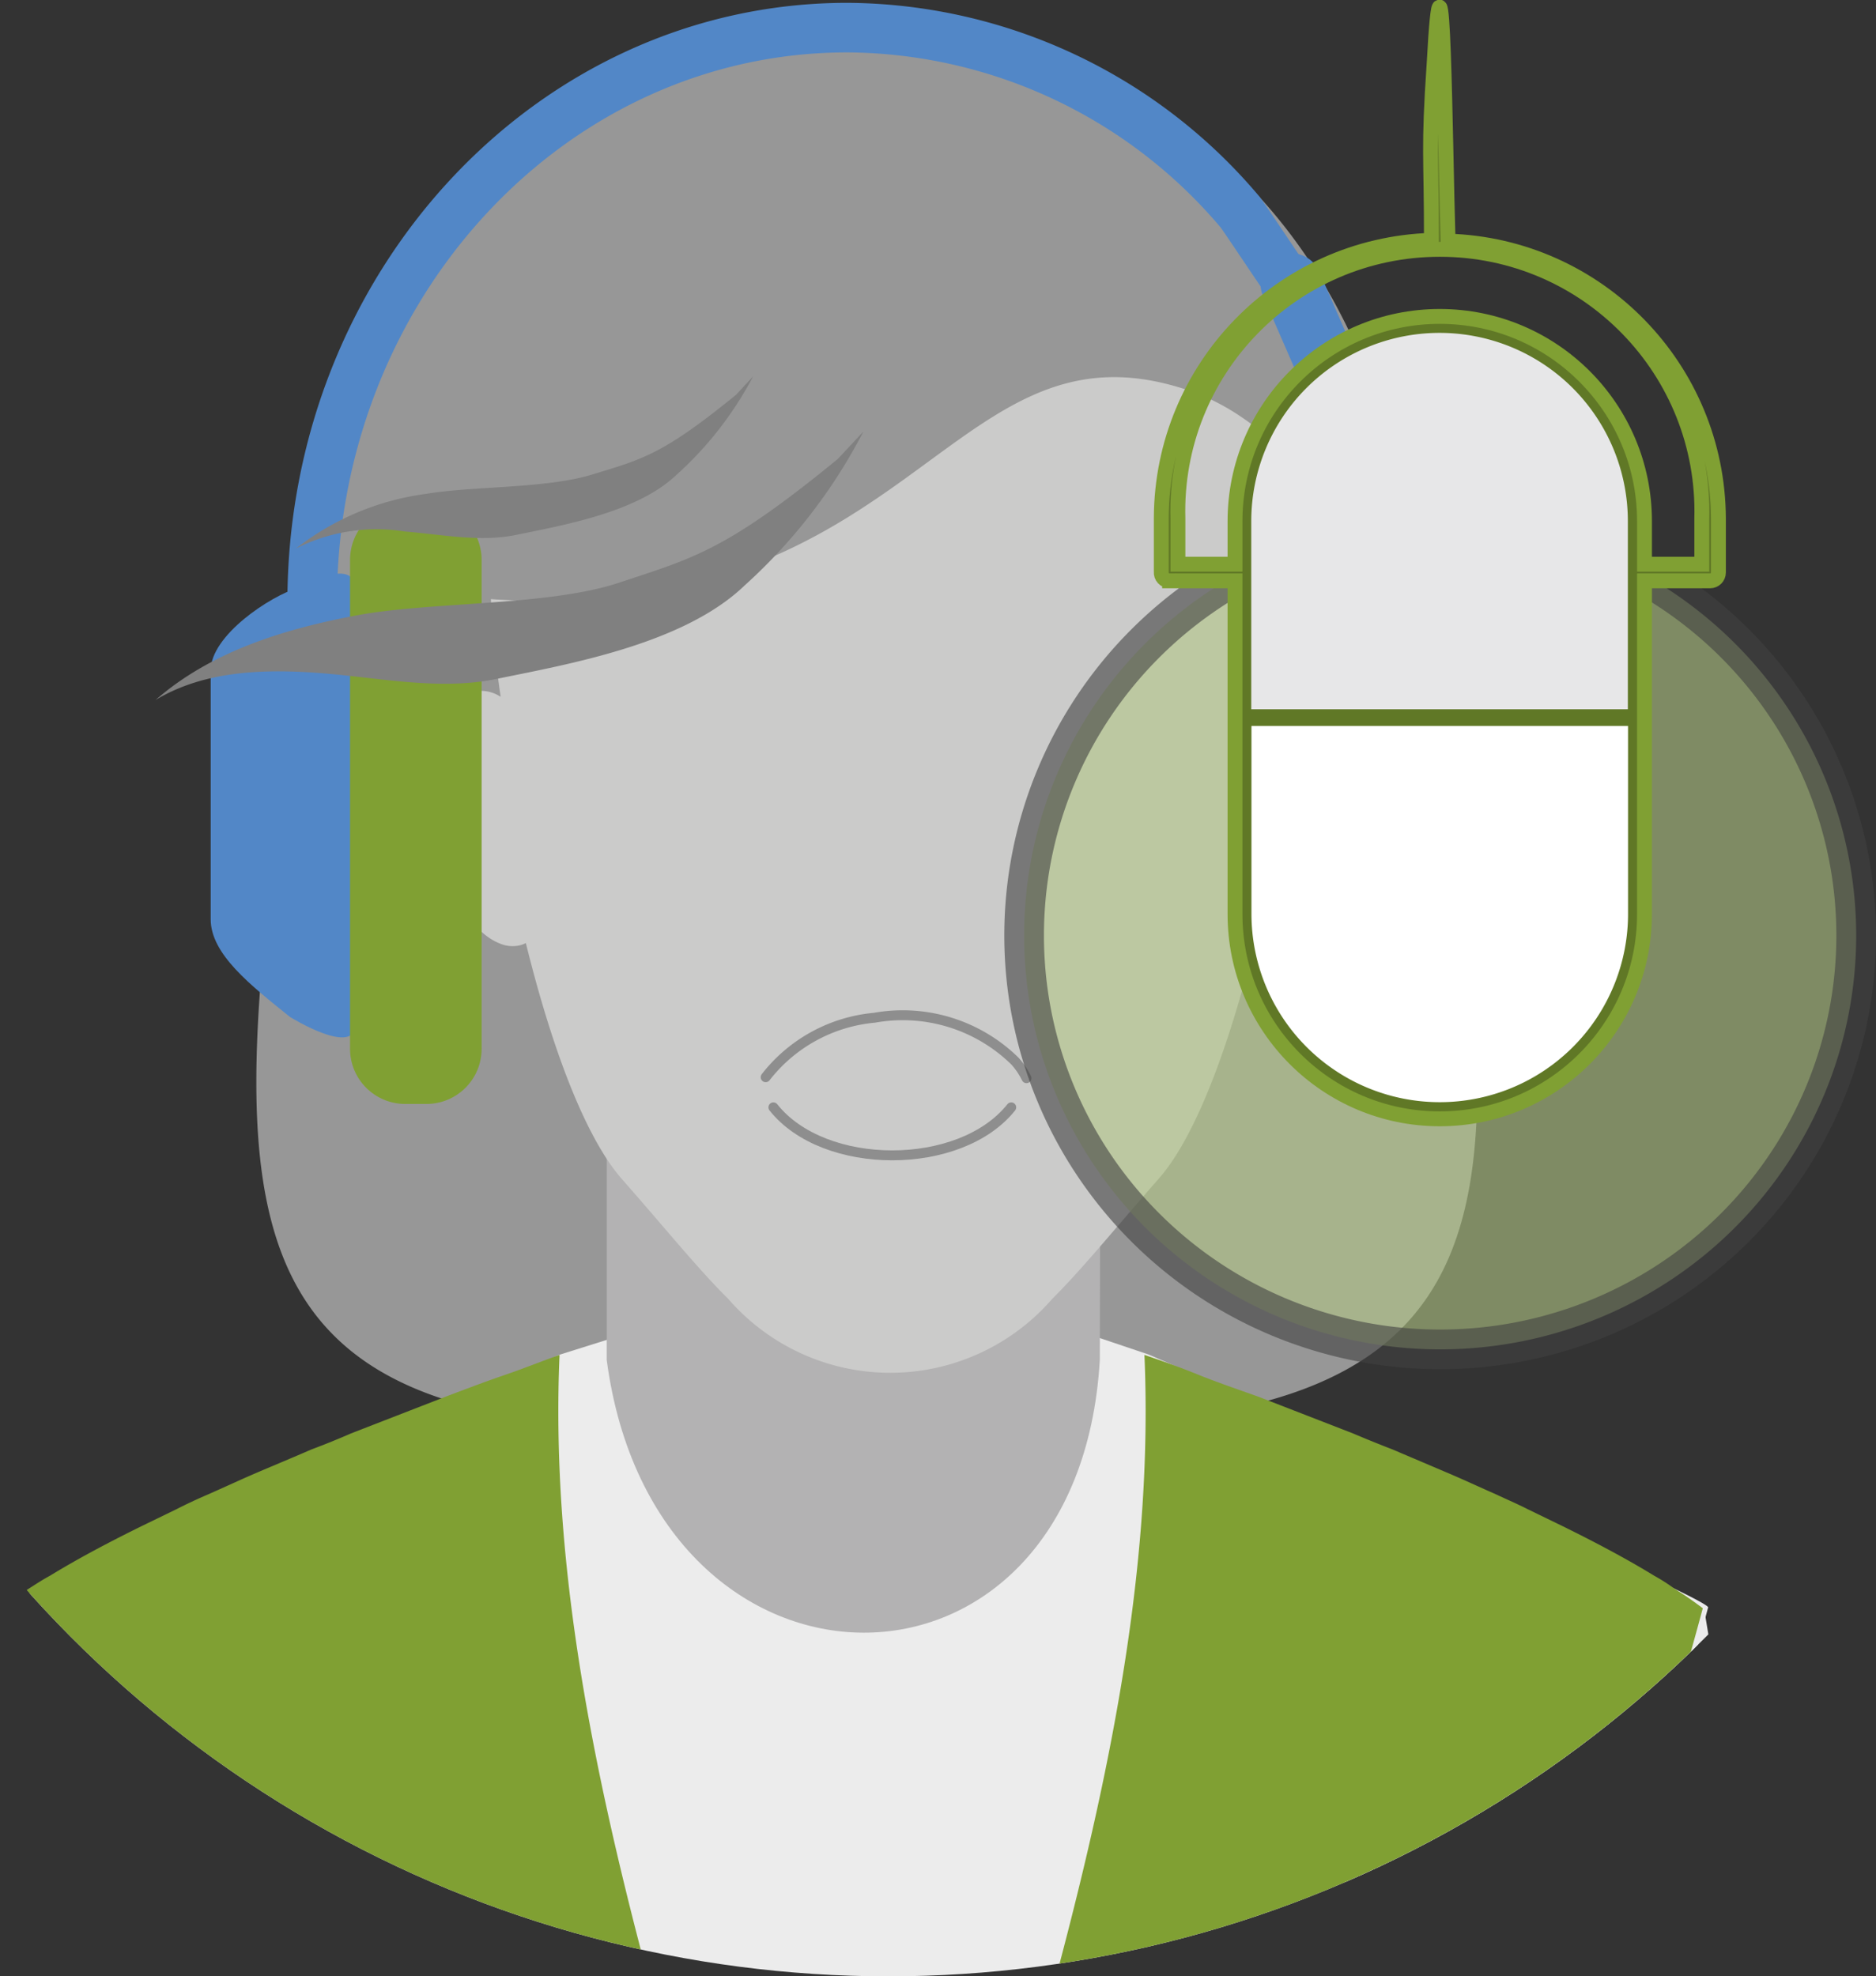
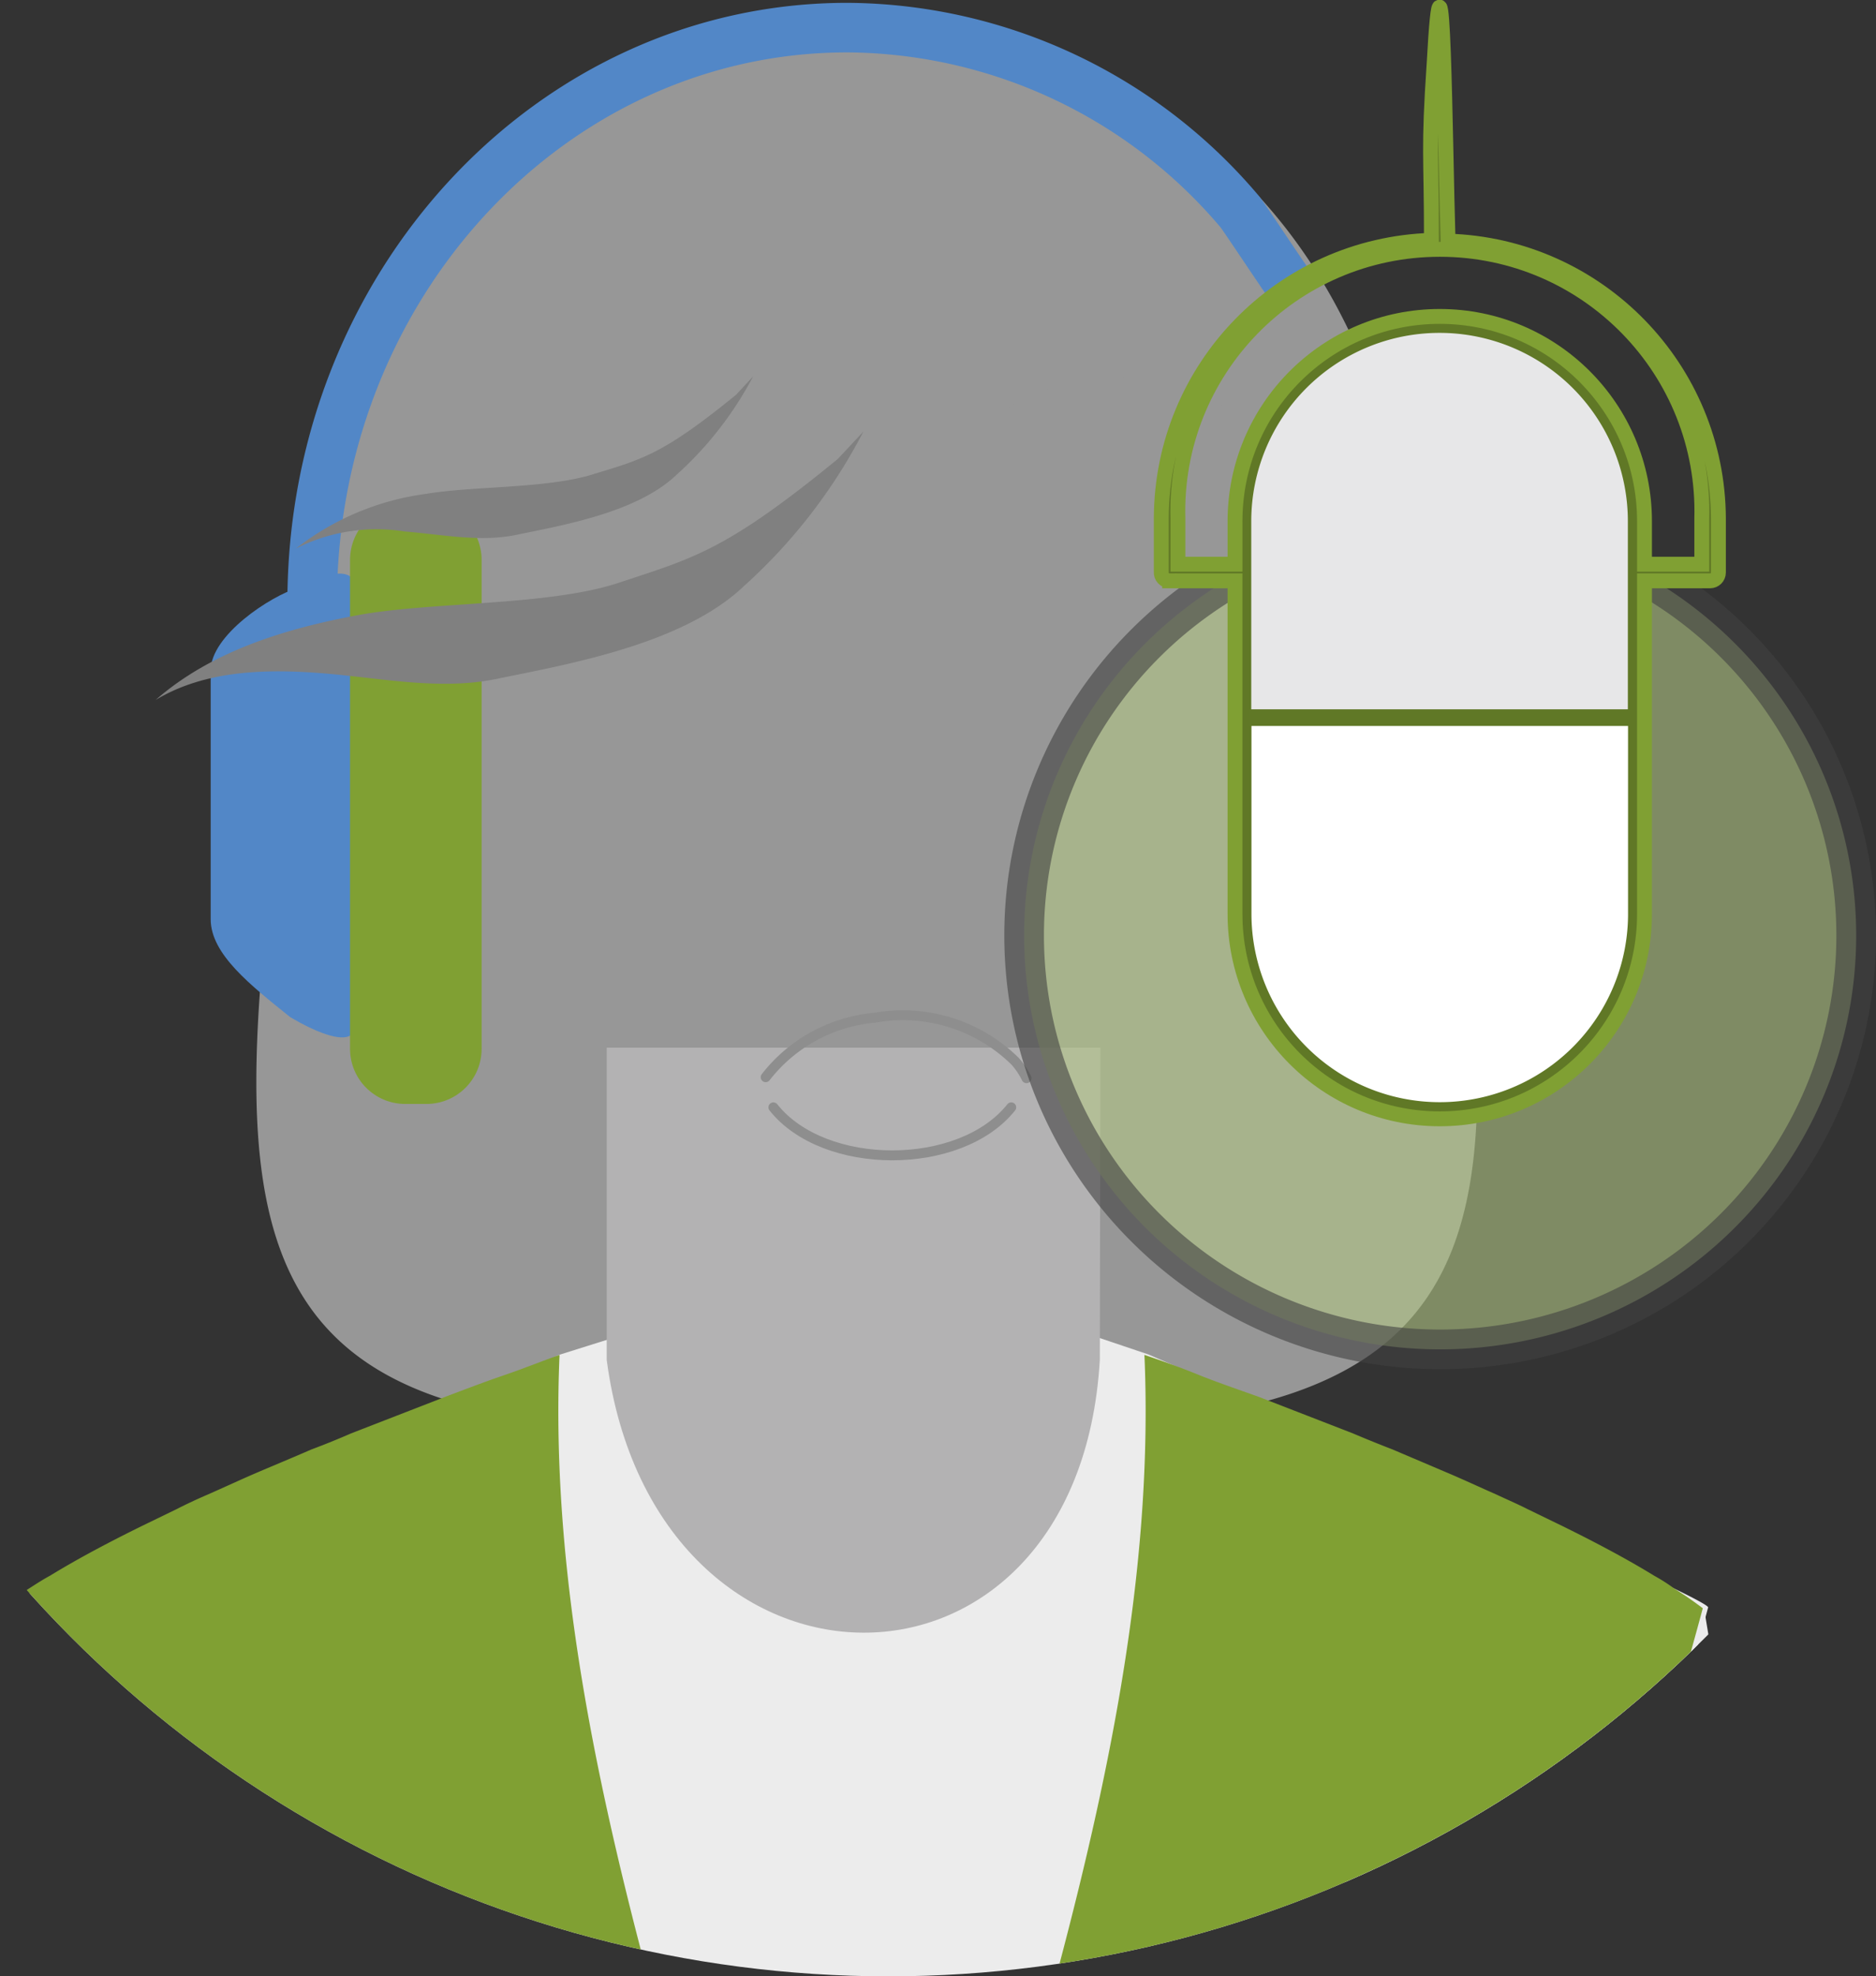
<svg xmlns="http://www.w3.org/2000/svg" width="94.65" height="99.703" data-name="Layer 1" version="1.1" viewBox="0 0 94.65 99.703">
  <rect x="0" y="0" width="94.65" height="99.703" fill="#333333" stroke="none" />
  <defs>
    <style>.cls-1{fill:#f8f8f8;}.cls-2{clip-path:url(#clip-path);}.cls-3{fill:#979797;}.cls-4{fill:#ececec;}.cls-5{fill:#80a033;}.cls-10,.cls-6{fill:#1d1c1a;}.cls-6,.cls-7{opacity:0.2;}.cls-7{fill:#40501a;}.cls-8{fill:#b3b2b3;}.cls-9{fill:#cbcbca;}.cls-10{opacity:0.05;}.cls-11{fill:#5287c7;}.cls-12,.cls-14{fill:none;stroke-linecap:round;stroke-linejoin:round;}.cls-12{stroke:#5287c7;stroke-width:2.5px;}.cls-13{fill:gray;}.cls-14{stroke:#8e8e8e;stroke-width:0.5px;}.cls-15{fill:#fff;}.cls-16{fill:#b3c685;stroke:#424242;stroke-width:2px;opacity:0.6;}.cls-16,.cls-17{stroke-miterlimit:10;}.cls-17{fill:#607826;stroke:#80a033;stroke-width:0.75px;}.cls-18{fill:#e7e7e8;}</style>
    <clipPath id="clip-path">
      <circle class="cls-1" cx="161.19" cy="139.23" r="58.23" />
    </clipPath>
  </defs>
  <g transform="translate(-13.41 -16.757)">
    <g class="cls-2" transform="translate(-102.96 -81)" clip-path="url(#clip-path)">
      <path class="cls-3" d="m188 128.29c-2.68-29.08-26-29.29-28.3-29.29s-25.62 0.67-27.89 29.81c-3.25 23.94-6 37.2 9.77 40.25a60.85 60.85 0 0 0 9.1 1.39 2.07 2.07 0 0 1 0.56 0.13h4.52l13.48-0.11a1.78 1.78 0 0 1 0.54-0.13c0.31 0 0.72-0.11 1.23-0.16a48.61 48.61 0 0 0 7.86-1.4c15.76-3.4 12.77-16.61 9.13-40.49z" />
      <path class="cls-4" d="m202.34 178.86h-20.81l10.1 51.31 18.74-2.39z" fill="#ececec" />
      <path class="cls-4" d="m116.37 178.86c3.11 11.6 5.07 14.88 7.11 22.68a1.57 1.57 0 0 1-0.1 0.28 0.39 0.39 0 0 1-0.06 0.2 4.52 4.52 0 0 0-0.12 0.62 8.61 8.61 0 0 0-0.28 1.22 0.58 0.58 0 0 0 0 0.23 23.19 23.19 0 0 0-0.33 3.77 22.13 22.13 0 0 0 2.22 9.73 2.89 2.89 0 0 0 0.3 0.61 19.85 19.85 0 0 0 3.93 5.18 0.43 0.43 0 0 1 0.05 0.25c0.69 3.06 1.22 5.66 1.65 8 0.11 0.43 0.21 0.89 0.28 1.35s0.13 0.91 0.21 1.37 0.15 1.15 0.25 1.68c0.16 1 0.23 1.94 0.36 2.86a12.82 12.82 0 0 1 0.1 1.35c0 0.46 0.08 0.86 0.08 1.32a33.34 33.34 0 0 1 0.15 3.6c0.05 1.19 0.05 2.44 0.05 3.77v3.82c0 0.53 0 1.09-0.05 1.66v4.51c-0.06 0.86-0.06 1.8 0 2.77v1c-0.17 0.26-0.32 0.52-0.49 0.78h55.57c-0.18-0.26-0.32-0.52-0.5-0.79v-17.53a33.34 33.34 0 0 1 0.15-3.6c0-0.46 0.05-0.86 0.08-1.32a12.82 12.82 0 0 1 0.1-1.35c0.13-0.92 0.2-1.86 0.35-2.86 0.11-0.53 0.18-1.12 0.26-1.68s0.13-0.91 0.2-1.37 0.18-0.92 0.28-1.35c0.44-2.32 1-4.92 1.66-8a0.43 0.43 0 0 1 0-0.25 19.82 19.82 0 0 0 3.92-5.18 2.9 2.9 0 0 0 0.31-0.61 22.13 22.13 0 0 0 2.22-9.73 23.19 23.19 0 0 0-0.33-3.77 0.58 0.58 0 0 0 0-0.23 10.26 10.26 0 0 0-0.28-1.22c0-0.21-0.08-0.41-0.13-0.62a0.53 0.53 0 0 1 0-0.2 1.17 1.17 0 0 1-0.1-0.33c2-7.75 4-11 7.11-22.63 0.13-0.49-28.23-12.76-28.23-12.76l-14.32-4.83-15.4 4.84s-28.27 12.61-28.23 12.76z" />
      <path class="cls-5" d="m132.75 263.43-0.15-0.15a2.23 2.23 0 0 1-0.51-1.61c0-0.86 0.2-1.83 0.23-2.57v-5.17c0-0.77 0-1.51-0.08-2.27v-2.75c0-1.33 0-2.58-0.05-3.77a33.34 33.34 0 0 0-0.15-3.6c0-0.46-0.05-0.86-0.08-1.32a12.82 12.82 0 0 0-0.1-1.35c-0.13-0.92-0.2-1.86-0.36-2.86-0.1-0.53-0.18-1.12-0.25-1.68s-0.13-0.91-0.21-1.37-0.17-0.92-0.28-1.35c-0.43-2.32-1-4.92-1.65-8a0.43 0.43 0 0 0-0.05-0.25 19.85 19.85 0 0 1-3.93-5.18 2.89 2.89 0 0 1-0.3-0.61 22.13 22.13 0 0 1-2.22-9.73 23.19 23.19 0 0 1 0.33-3.77 0.58 0.58 0 0 1 0-0.23 8.61 8.61 0 0 1 0.28-1.22 4.52 4.52 0 0 1 0.12-0.62 0.39 0.39 0 0 0 0.06-0.2 1.57 1.57 0 0 0 0.1-0.28c-2-7.75-4-11-7.11-22.63 0.43-0.33 0.92-0.66 1.45-1 0.33-0.21 0.66-0.43 1.05-0.64 1.37-0.84 2.95-1.68 4.66-2.52l1.73-0.84c0.51-0.26 1-0.49 1.58-0.74 0.82-0.36 1.63-0.74 2.47-1.1s1.81-0.76 2.75-1.17c0.67-0.25 1.36-0.53 2-0.81l4.74-1.84c1-0.38 2-0.76 3.05-1.12s1.84-0.69 2.73-1c-0.86 20 7.64 40.57 14.75 67.06 7.11-26.49 15.62-47 14.76-67.06 0.89 0.3 1.81 0.63 2.72 1s2 0.74 3.06 1.12l4.74 1.84c0.66 0.28 1.35 0.56 2 0.81l2.75 1.17c0.85 0.36 1.66 0.74 2.48 1.1 0.53 0.25 1.07 0.48 1.58 0.74l1.73 0.84c1.71 0.84 3.29 1.68 4.66 2.52 0.38 0.21 0.72 0.43 1 0.64 0.53 0.33 1 0.66 1.45 1-3.11 11.6-5.07 14.88-7.11 22.63a1.57 1.57 0 0 0 0.1 0.28 0.53 0.53 0 0 0 0 0.2c0.05 0.21 0.1 0.41 0.13 0.62a10.26 10.26 0 0 1 0.28 1.22 0.58 0.58 0 0 1 0 0.23 23.19 23.19 0 0 1 0.33 3.77 22.13 22.13 0 0 1-2.22 9.73 2.9 2.9 0 0 1-0.31 0.61 19.82 19.82 0 0 1-3.92 5.18 0.43 0.43 0 0 0 0 0.25c-0.69 3.06-1.22 5.66-1.66 8-0.1 0.43-0.2 0.89-0.28 1.35s-0.12 0.91-0.2 1.37-0.15 1.15-0.26 1.68c-0.15 1-0.22 1.94-0.35 2.86a12.82 12.82 0 0 0-0.1 1.35c0 0.46-0.08 0.86-0.08 1.32a33.34 33.34 0 0 0-0.15 3.6v6.52c-0.06 0.76-0.08 1.5-0.08 2.27-0.05 1.73-0.05 3.46-0.05 5.17 0 0.74 0.23 1.71 0.23 2.57a2.23 2.23 0 0 1-0.51 1.61l-0.16 0.15z" />
      <path class="cls-6" d="m125.09 218.18a20 20 0 0 0 3.92 5.2v0.21c0.7 3.05 1.24 5.65 1.65 8 0.21 1 0.37 1.86 0.5 2.72 0.08 0.58 0.16 1.16 0.24 1.7 0.21 1.48 0.34 2.84 0.46 4.21 0 0.45 0.08 0.86 0.08 1.32a33.18 33.18 0 0 1 0.17 3.59v13.75c-0.05 1.16-0.05 2.44-0.05 3.76-0.17 0.26-0.32 0.52-0.49 0.78h5.5a2.9 2.9 0 0 0 0.2-0.74c0.58-3.92-2.56-15.53-2.23-18a37.4 37.4 0 0 1 1.81-8.22 17.6 17.6 0 0 1 4.05-6.77 14.07 14.07 0 0 1 3.22-2.4 51.81 51.81 0 0 0 5.49-2.93 11.2 11.2 0 0 0 1.12-1c0.29-0.25 0.62-0.79 1-1a17.37 17.37 0 0 1-8.05 2c-6.4 0-12-3.58-15.69-9s-4-14.53-4-14.95a2.37 2.37 0 0 1 0-0.53c-0.2 0.49-0.37 1-0.53 1.52a0.86 0.86 0 0 0-0.09 0.33v0.13a3.43 3.43 0 0 0-0.16 0.7 5.11 5.11 0 0 0-0.25 1.2 0.53 0.53 0 0 0 0 0.25 21.8 21.8 0 0 0-0.33 3.75 22 22 0 0 0 2.19 9.75 2.56 2.56 0 0 0 0.27 0.67z" />
      <path class="cls-7" d="m193.62 218.18a20 20 0 0 1-3.92 5.2v0.21c-0.7 3.05-1.24 5.65-1.65 8-0.21 1-0.38 1.86-0.5 2.72-0.08 0.58-0.16 1.16-0.25 1.7-0.2 1.48-0.33 2.84-0.45 4.21 0 0.45-0.08 0.86-0.08 1.32a33.18 33.18 0 0 0-0.17 3.59v17.51c0.18 0.26 0.32 0.52 0.5 0.78h-5.51a3.43 3.43 0 0 1-0.19-0.74c-0.58-3.92 2.56-15.53 2.23-18a37.42 37.42 0 0 0-1.82-8.22 17.58 17.58 0 0 0-4-6.77 14.07 14.07 0 0 0-3.22-2.4 51.87 51.87 0 0 1-5.5-2.93 12.35 12.35 0 0 1-1.11-1c-0.29-0.25-0.62-0.79-0.95-1a17.37 17.37 0 0 0 8.05 2c6.4 0 12-3.58 15.69-9s4-14.53 4-14.95a2.37 2.37 0 0 0 0-0.53c0.2 0.49 0.37 1 0.53 1.52a1.06 1.06 0 0 1 0.08 0.33c0 0.05 0.05 0.09 0.05 0.13a3.43 3.43 0 0 1 0.16 0.7 5.11 5.11 0 0 1 0.25 1.2 0.53 0.53 0 0 1 0 0.25 21.8 21.8 0 0 1 0.33 3.75 22 22 0 0 1-2.17 9.84 2.56 2.56 0 0 1-0.38 0.58z" />
      <path class="cls-8" d="m171.86 166.36c-1.08 18.43-22.46 18.27-24.88 0v-15.75h24.91z" />
-       <path class="cls-9" d="m161.24 107.41h-0.58c-11.13 0.3-19.9 9-19.57 19.5a53.74 53.74 0 0 0 0.54 6 1.82 1.82 0 0 0-1.34-0.27c-1.76 0.36-2.67 3.53-2 7.08 0.51 2.87 1.86 5.08 3.29 5.63a1.6 1.6 0 0 0 1 0.1 1.24 1.24 0 0 0 0.32-0.12c1.37 5.54 3.06 9.86 4.83 11.89 2.28 2.59 3.87 4.57 5.38 6.06a10.82 10.82 0 0 0 16.35 0c1.5-1.49 3.1-3.47 5.37-6.06 1.77-2 3.47-6.35 4.84-11.89a1.12 1.12 0 0 0 0.32 0.12 1.57 1.57 0 0 0 1-0.1c1.44-0.55 2.79-2.76 3.3-5.63 0.62-3.55-0.29-6.72-2.06-7.08a1.82 1.82 0 0 0-1.34 0.27 53.9 53.9 0 0 0 0.55-6c0.32-10.47-8.44-19.2-19.58-19.5z" />
      <path class="cls-10" d="m150 168.57" />
      <path class="cls-4" d="m182 254.81 9.31 5.74c12-12.49 16.55-22.22 19-32.77l-18.74 2.39z" />
      <path class="cls-3" d="m135.09 120.66c0.85 1.17 1.72 6.8 2.9 7 24.51 3.32 25.68-14.43 38.28-10.23 2.47 0.82 4.89 2.67 7.25 6l-1.11-10.49a80.93 80.93 0 0 0-5.87-5.86c-12.14-10.8-23.09-11.52-38.54 3.12z" />
      <path class="cls-11" d="m131 149.06c-2-1.61-4-3.17-4-4.93v-12.55c0-1.77 3-3.75 4.43-4.18 0 0 2.88-1.66 2.88 0.11v21.87c0.05 1.77-3.31-0.32-3.31-0.32z" />
      <path class="cls-5" d="m136.82 123.22h1.06c1.546 0 2.79 1.244 2.79 2.79v24.65c0 1.546-1.244 2.79-2.79 2.79h-1.06c-1.546 0-2.79-1.244-2.79-2.79v-24.65c0-1.546 1.244-2.79 2.79-2.79z" fill="#80a033" />
      <path class="cls-12" d="m132.12 128.15c0-16 12.08-29 27-29a26.11 26.11 0 0 1 19.81 9.3c0.14 0.16 2.13 3.16 2.26 3.32" />
      <path class="cls-13" d="m153.51 117.67c-3.68 3-4.71 3.25-7.18 4-2.29 0.74-6.08 0.6-8.45 1a13.53 13.53 0 0 0-6.58 2.76 9 9 0 0 1 5.49-0.86c1.88 0.15 3.79 0.55 5.63 0.17 2.32-0.48 6.06-1.12 8.05-3a17.87 17.87 0 0 0 3.9-5z" />
      <path class="cls-13" d="m158.64 120.91c-5.7 4.67-7.3 5-11.12 6.27-3.56 1.15-9.42 0.93-13.09 1.61s-7.4 1.82-10.21 4.28c2.5-1.51 5.6-1.58 8.51-1.34s5.87 0.87 8.73 0.27c3.59-0.74 9.39-1.74 12.47-4.7a27.41 27.41 0 0 0 6-7.77z" />
      <path class="cls-14" d="m155.39 153.62c2.56 3.23 9.43 3.23 12 0" />
      <path class="cls-14" d="m155 152.1a7.86 7.86 0 0 1 5.49-3 8.09 8.09 0 0 1 7.09 2.19 3.79 3.79 0 0 1 0.58 0.86" />
-       <path class="cls-11" transform="rotate(-23.53,182.43,114.12)" d="m182.4 110.34h0.01c0.853 0 1.54 0.687 1.54 1.54v4.44c0 0.853-0.687 1.54-1.54 1.54h-0.01c-0.853 0-1.54-0.687-1.54-1.54v-4.44c0-0.853 0.687-1.54 1.54-1.54z" fill="#5287c7" />
      <path class="cls-15" d="m196.75 132.87c0 0.89-0.46 1.31-1.38 1.29s-1.31-0.47-1.28-1.4 0.45-1.26 1.34-1.25 1.33 0.49 1.32 1.36z" />
      <path class="cls-16" d="m210.02 144.95a20.99 20.88 0 0 1-20.99 20.88 20.99 20.88 0 0 1-20.99-20.88 20.99 20.88 0 0 1 20.99-20.88 20.99 20.88 0 0 1 20.99 20.88z" fill="#b3c685" opacity=".6" stroke="#424242" stroke-miterlimit="10" stroke-width="2px" />
      <path class="cls-17" d="m175.38 127.06h3.3v16.81c0 5.705 4.625 10.33 10.33 10.33s10.33-4.625 10.33-10.33v-16.81h3.31c0.232 0 0.42-0.188 0.42-0.42v-2.72c-0.029-7.581-6.063-13.774-13.64-14-0.152-4.917-0.245-17.402-0.705-8.937-0.298 4.397-0.135 4.492-0.135 8.897-7.571 0.237-13.596 6.425-13.63 14v2.72c-0.024 0.247 0.171 0.461 0.42 0.46zm0.42-3.14c-0.205-7.441 5.771-13.584 13.215-13.584s13.42 6.143 13.215 13.584v2.3h-2.89v-2.17c0-5.705-4.625-10.33-10.33-10.33s-10.33 4.625-10.33 10.33v2.17h-2.88z" />
      <path class="cls-18" d="m198.5 133.54h-19v-9.49a9.5 9.5 0 0 1 19 0z" />
      <path class="cls-15" d="m189 153.36a9.5 9.5 0 0 1-9.49-9.49v-9.49h19v9.49a9.5 9.5 0 0 1-9.51 9.49z" />
    </g>
  </g>
</svg>